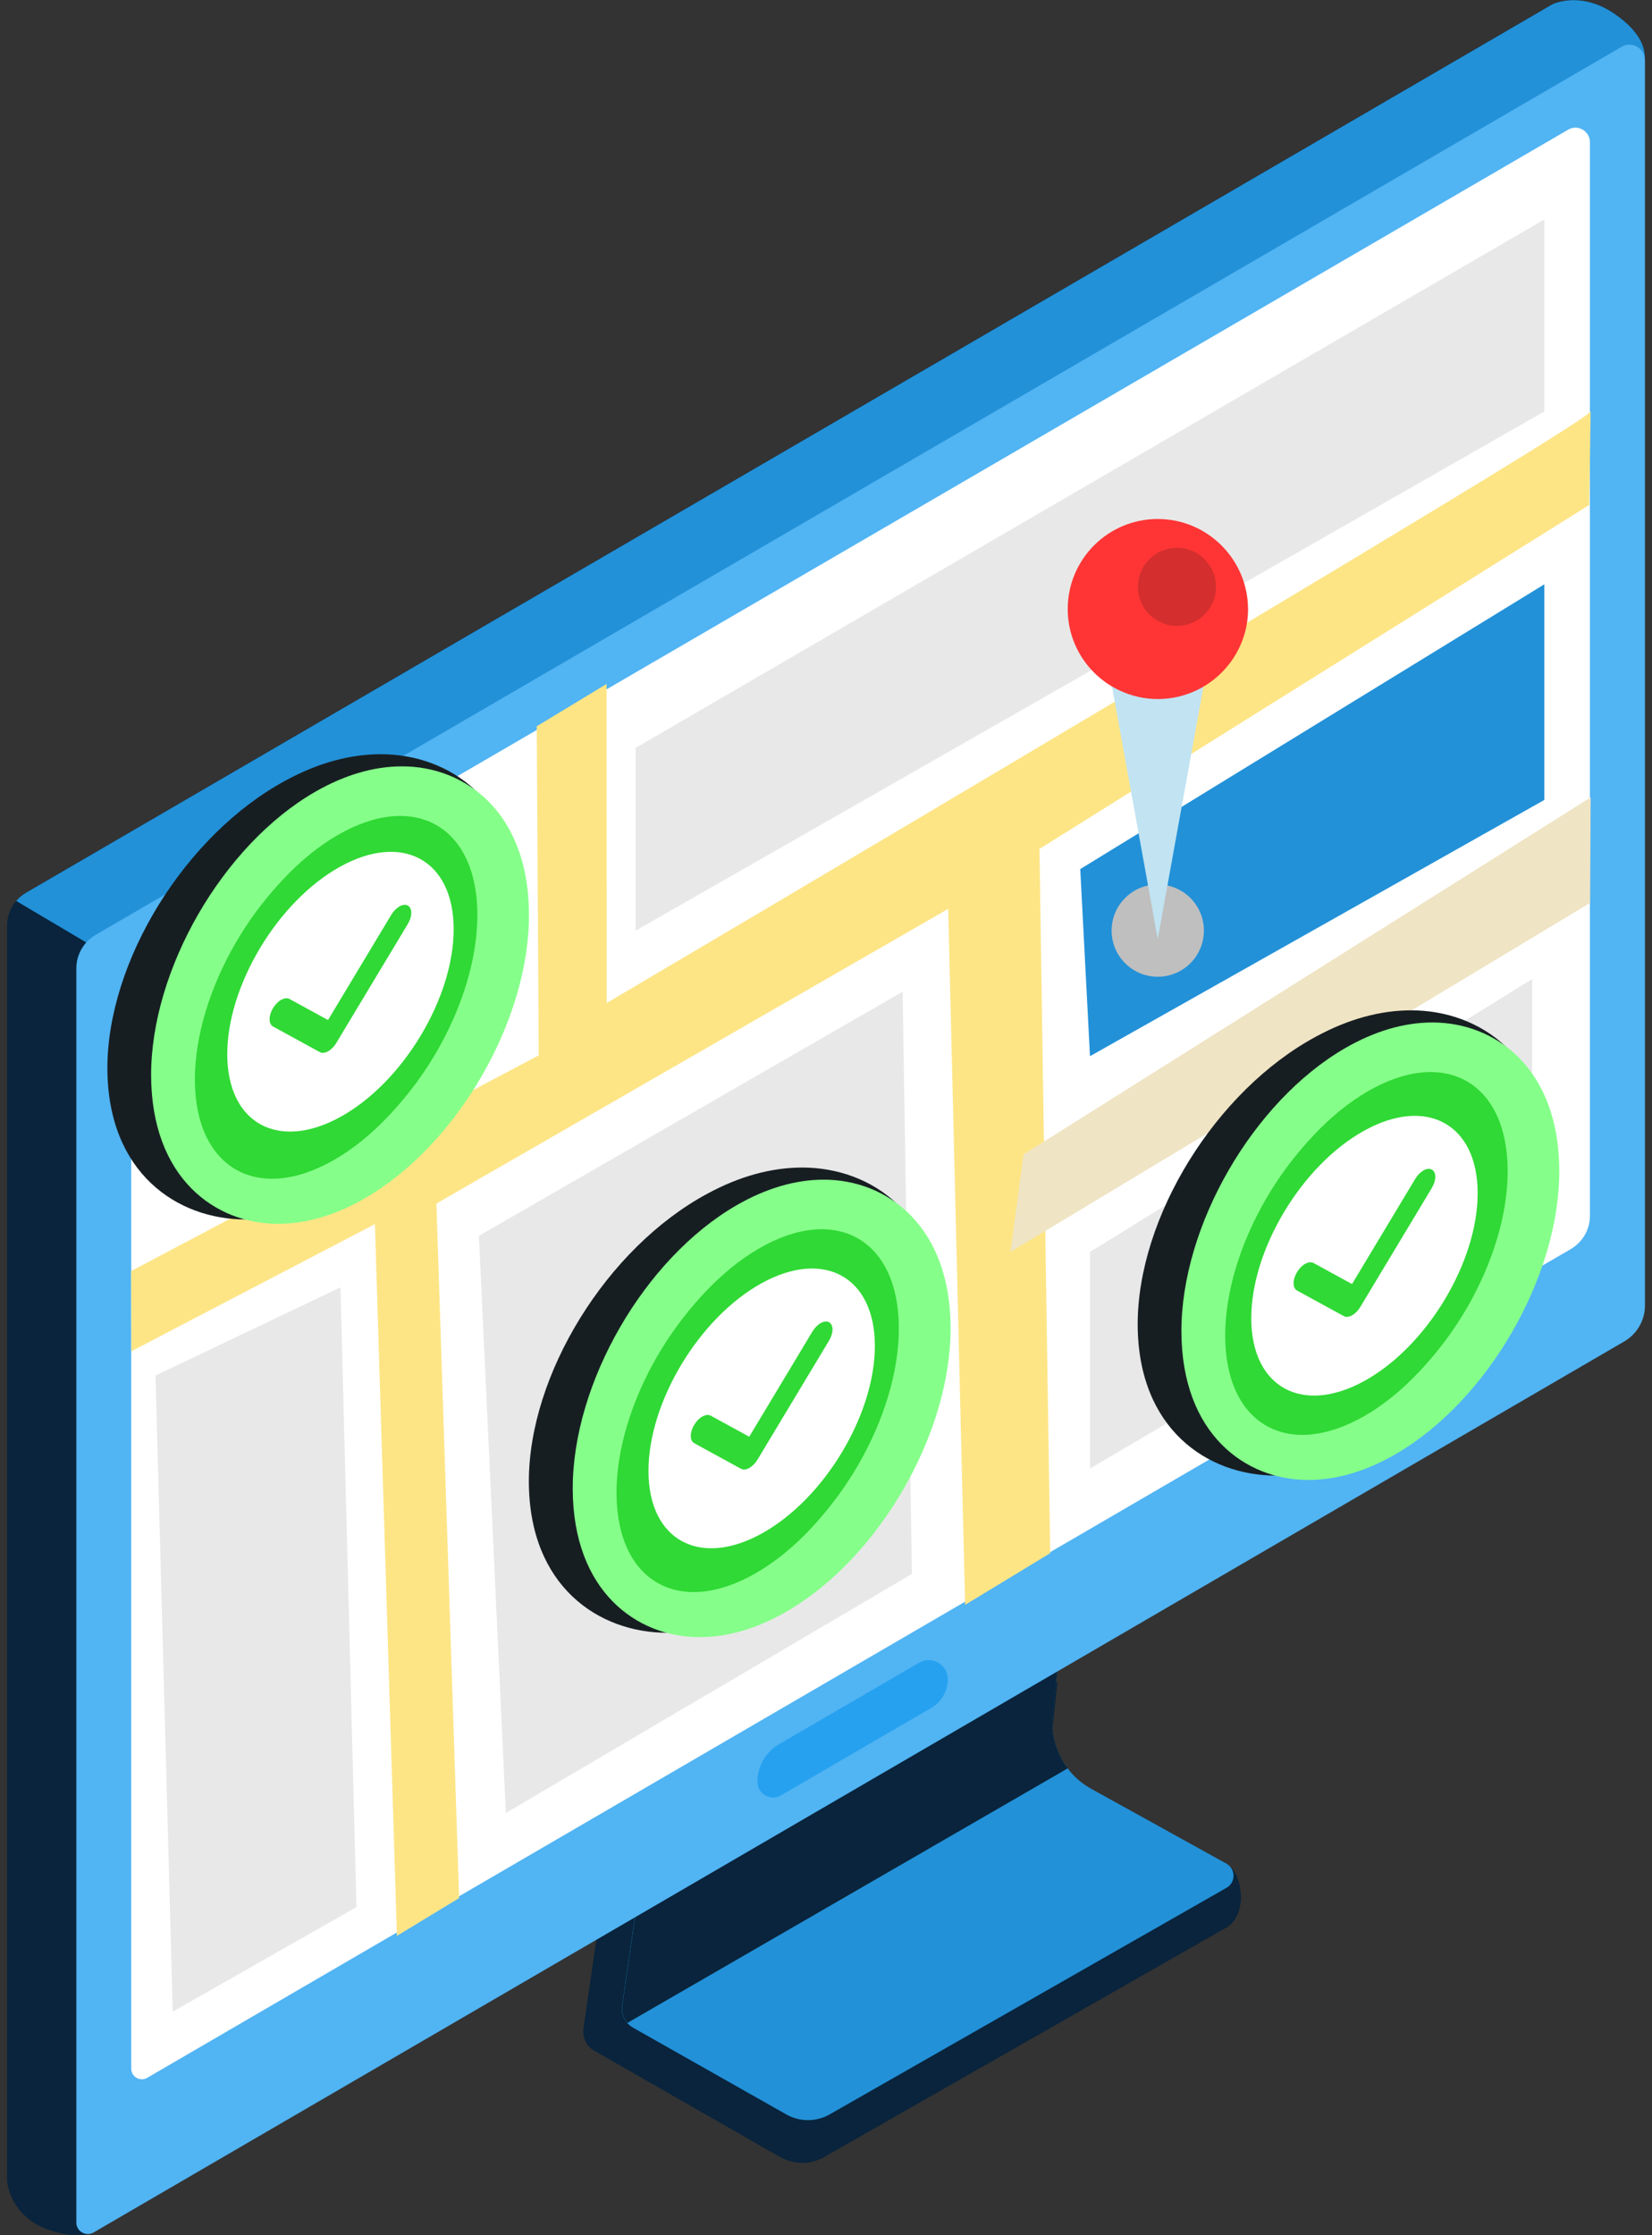
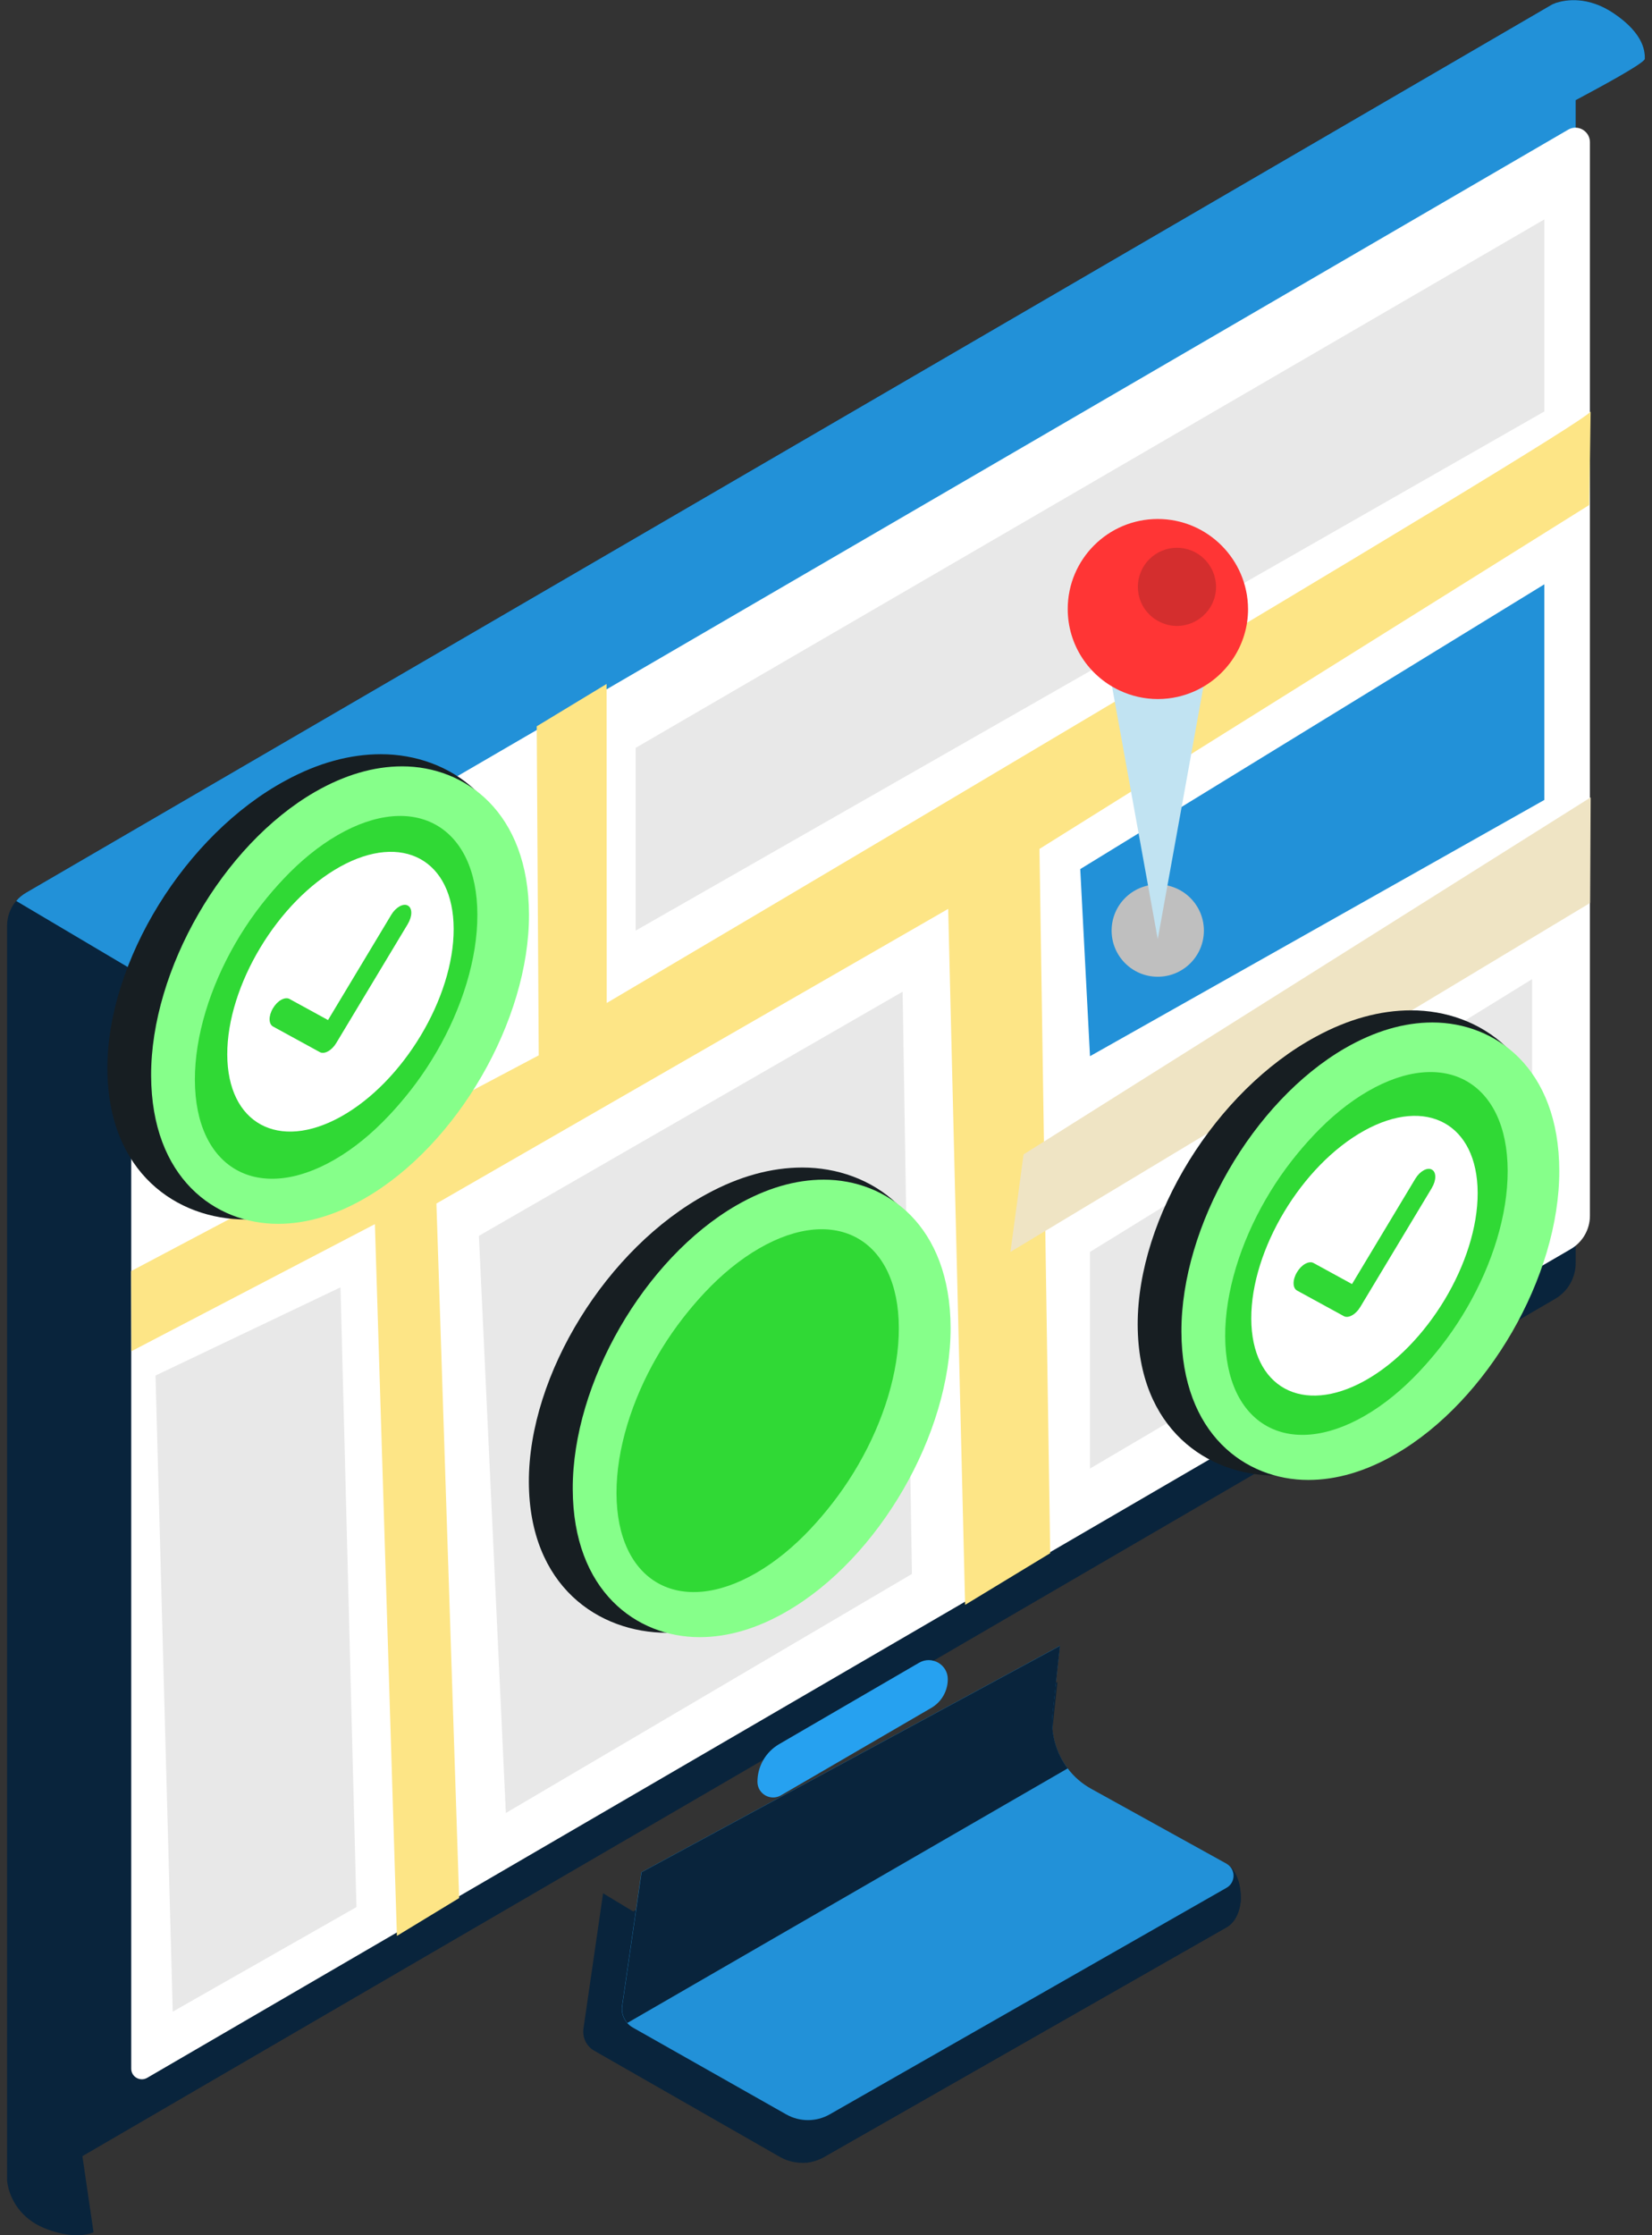
<svg xmlns="http://www.w3.org/2000/svg" width="170" height="230" viewBox="0 0 170 230" fill="none">
  <rect x="0" y="0" width="170" height="230" fill="#333333" stroke="none" />
  <path d="M127.691 195.394C127.691 195.394 127.662 197.499 126.225 198.313L84.799 221.951C84.233 222.271 83.623 222.459 82.999 222.532C82.084 222.619 81.14 222.43 80.298 221.966L61.16 211.018C60.347 210.567 59.912 209.653 60.042 208.738L62.061 194.813L65.153 196.686L108.815 173.077L108.06 180.162C107.712 183.357 109.324 186.45 112.14 188.003L112.997 188.482L123.844 194.479C123.756 194.16 123.713 193.942 123.713 193.942L126.21 191.778C126.21 191.778 127.691 192.49 127.691 195.394Z" fill="#09243C" />
  <path d="M127.689 195.394C127.689 195.394 127.66 197.5 126.222 198.313L84.797 221.951C84.23 222.271 83.621 222.46 82.996 222.532V216.942L87.439 205.268C87.439 205.268 106.94 192.374 112.995 188.497L123.841 194.494C123.754 194.174 123.71 193.957 123.71 193.957L126.208 191.793C126.208 191.779 127.689 192.49 127.689 195.394Z" fill="#09243C" />
  <path d="M126.222 194.247L85.377 217.566C83.998 218.35 82.313 218.35 80.934 217.581L65.107 208.622C64.889 208.491 64.686 208.331 64.541 208.157C64.12 207.678 63.916 207.039 64.018 206.386L66.007 192.65L109.059 169.359L108.304 176.358C108.086 178.391 108.667 180.38 109.858 181.948C110.497 182.805 111.339 183.545 112.326 184.083L126.207 191.764C127.18 192.316 127.18 193.695 126.222 194.247Z" fill="#2291D8" />
  <path d="M109.873 181.963L64.556 208.157C64.135 207.678 63.932 207.039 64.034 206.386L66.023 192.65L109.075 169.359L108.32 176.358C108.102 178.391 108.683 180.38 109.873 181.963Z" fill="#09243C" />
  <path d="M169.261 6.052C169.261 6.488 164.571 9.014 162.146 10.306V129.966C162.146 131.491 161.333 132.899 160.026 133.654L8.48 221.864L9.627 229.705C7.754 230.46 5.025 229.618 3.703 228.848C0.828 227.164 0.727 224.318 0.727 224.318V95.263C0.727 94.305 1.075 93.39 1.67 92.693C1.946 92.345 2.309 92.055 2.716 91.822L159.736 0.433C159.736 0.433 159.837 0.389 160.026 0.317C160.07 0.288 160.128 0.273 160.186 0.259C161.115 -0.032 163.366 -0.438 166.008 1.319C169.334 3.555 169.261 5.486 169.261 6.052Z" fill="#09243C" />
  <path d="M169.262 6.053C169.262 6.488 164.572 9.015 162.148 10.307V19.76L15.248 100.753L1.672 92.709C1.948 92.36 2.311 92.07 2.717 91.837L159.737 0.448C159.737 0.448 159.839 0.404 160.028 0.332C160.071 0.303 160.129 0.288 160.187 0.274C161.117 -0.017 163.367 -0.423 166.01 1.334C169.335 3.555 169.262 5.487 169.262 6.053Z" fill="#2291D8" />
-   <path d="M169.275 6.197V134.337C169.275 135.861 168.462 137.255 167.155 138.025L9.627 229.719C8.843 230.169 7.855 229.603 7.855 228.703V99.648C7.855 98.225 8.611 96.904 9.845 96.192L166.865 4.818C167.925 4.193 169.275 4.963 169.275 6.197Z" fill="#51B4F3" />
  <path d="M161.376 13.341C162.364 12.761 163.612 13.486 163.612 14.634V125.102C163.612 126.511 162.857 127.818 161.638 128.529L15.145 213.805C14.419 214.226 13.504 213.704 13.504 212.862V101.536C13.504 100.215 14.201 98.995 15.348 98.327" fill="white" />
  <path d="M95.82 175.748L80.37 184.736C79.296 185.361 77.945 184.591 77.945 183.342C77.945 181.745 78.802 180.264 80.181 179.466L94.585 171.088C95.892 170.332 97.533 171.276 97.533 172.786C97.533 174.006 96.879 175.139 95.82 175.748Z" fill="#26A1F0" />
  <path d="M163.684 42.338C163.335 43.66 62.435 103.206 62.435 103.206L62.421 70.377L55.233 74.733L55.437 108.593L13.488 130.795L13.517 139.042L38.579 125.959L40.844 199.199L47.247 195.307L44.91 123.84L97.574 93.522L99.316 165.135L108.072 159.82L106.968 87.351L163.539 51.965L163.684 42.338Z" fill="#FDE586" />
  <path d="M51.037 84.49V106.154L19.035 122.765V102.045L51.037 84.49Z" fill="#BFBFBF" />
  <path d="M65.414 76.954V95.757L158.923 42.338V22.576L65.414 76.954Z" fill="#E8E8E8" />
  <path d="M16.004 141.539L35.04 132.464L36.681 196.236L17.775 206.996L16.004 141.539Z" fill="#E8E8E8" />
  <path d="M49.281 127.165L92.885 102.045L93.843 161.955L52.055 186.552L49.281 127.165Z" fill="#E8E8E8" />
  <path d="M111.164 89.427L158.921 60.125V82.312L112.166 108.68L111.164 89.427Z" fill="#2291D8" />
  <path d="M112.168 128.82L157.659 100.753V124.319L112.168 151.109V128.82Z" fill="#E8E8E8" />
  <path d="M119.139 100.505C121.761 100.505 123.887 98.38 123.887 95.757C123.887 93.135 121.761 91.009 119.139 91.009C116.516 91.009 114.391 93.135 114.391 95.757C114.391 98.38 116.516 100.505 119.139 100.505Z" fill="#BFBFBF" />
  <path d="M119.138 70.856C117.395 70.856 115.754 70.449 114.273 69.752L119.138 96.629L124.002 69.752C122.521 70.464 120.88 70.856 119.138 70.856Z" fill="#C1E3F2" />
  <path d="M119.139 53.403C114.013 53.403 109.875 57.556 109.875 62.667C109.875 66.369 112.053 69.564 115.204 71.045C116.409 71.611 117.73 71.93 119.153 71.93C120.562 71.93 121.898 71.611 123.103 71.045C126.239 69.564 128.432 66.369 128.432 62.667C128.403 57.556 124.25 53.403 119.139 53.403Z" fill="#FF3535" />
  <path d="M121.116 56.365C118.894 56.365 117.094 58.166 117.094 60.387C117.094 61.999 118.038 63.378 119.402 64.017C119.925 64.264 120.506 64.409 121.116 64.409C121.726 64.409 122.306 64.264 122.829 64.017C124.194 63.378 125.138 61.984 125.138 60.387C125.123 58.151 123.323 56.365 121.116 56.365Z" fill="#D42E2E" />
  <path d="M105.331 118.786L163.687 82.05L163.629 92.911L103.98 128.819L105.331 118.786Z" fill="#EFE4C4" />
  <path d="M25.28 125.48C33.586 125.102 31.756 124.579 35.067 122.779C45.391 117.218 53.449 104.193 53.42 93.114C53.391 82.399 46.248 77.607 39.191 77.607C36.011 77.607 32.715 78.507 29.404 80.308C19.081 85.869 11.022 98.908 11.051 109.972C11.094 120.688 18.224 125.48 25.28 125.48Z" fill="#171E22" />
  <path d="M28.604 125.93C31.523 125.93 34.543 125.044 37.592 123.272C47.059 117.798 54.465 104.992 54.436 94.102C54.407 83.56 47.858 78.856 41.382 78.856C38.464 78.856 35.443 79.741 32.394 81.498C22.927 86.972 15.522 99.779 15.551 110.683C15.594 121.225 22.143 125.93 28.604 125.93Z" fill="#86FF8A" />
  <path d="M34.343 86.391C26.429 90.965 20.026 102.044 20.055 111.134C20.084 120.223 26.516 123.897 34.43 119.323C42.343 114.749 48.746 103.67 48.717 94.581C48.703 85.491 42.256 81.832 34.343 86.391Z" fill="#30D935" />
  <path d="M34.749 85.927C26.835 90.501 20.432 101.58 20.461 110.669C20.49 119.759 26.922 123.432 34.836 118.859C42.749 114.285 49.153 103.206 49.124 94.116C49.109 85.027 42.662 81.353 34.749 85.927Z" fill="#30D935" />
  <path d="M68.652 168.009C76.957 167.632 75.128 167.109 78.438 165.309C88.762 159.747 96.82 146.723 96.791 135.644C96.763 124.928 89.619 120.137 82.562 120.137C79.382 120.137 76.086 121.037 72.775 122.837C62.452 128.399 54.393 141.438 54.422 152.502C54.465 163.218 61.595 168.009 68.652 168.009Z" fill="#171E22" />
  <path d="M71.991 168.459C74.91 168.459 77.93 167.574 80.979 165.802C90.446 160.328 97.851 147.521 97.822 136.631C97.793 126.09 91.245 121.385 84.769 121.385C81.85 121.385 78.83 122.271 75.781 124.028C66.314 129.502 58.908 142.309 58.938 153.213C58.967 163.74 65.515 168.459 71.991 168.459Z" fill="#86FF8A" />
  <path d="M77.729 128.922C69.816 133.495 63.413 144.574 63.441 153.664C63.471 162.753 69.903 166.427 77.816 161.853C85.73 157.279 92.133 146.201 92.104 137.111C92.075 128.021 85.643 124.348 77.729 128.922Z" fill="#30D935" />
  <path d="M78.12 128.457C70.206 133.031 63.803 144.11 63.832 153.199C63.861 162.289 70.294 165.962 78.207 161.388C86.12 156.815 92.524 145.736 92.495 136.646C92.48 127.542 86.033 123.883 78.12 128.457Z" fill="#30D935" />
  <path d="M131.304 151.834C139.609 151.457 137.78 150.934 141.09 149.133C151.414 143.572 159.473 130.548 159.444 119.469C159.415 108.753 152.271 103.961 145.214 103.961C142.034 103.961 138.738 104.862 135.428 106.662C125.104 112.223 117.045 125.262 117.074 136.327C117.118 147.042 124.247 151.834 131.304 151.834Z" fill="#171E22" />
  <path d="M134.628 152.284C137.546 152.284 140.567 151.398 143.616 149.627C153.083 144.153 160.488 131.346 160.459 120.456C160.43 109.914 153.881 105.21 147.405 105.21C144.487 105.21 141.467 106.096 138.418 107.853C128.95 113.327 121.545 126.133 121.574 137.038C121.618 147.565 128.152 152.284 134.628 152.284Z" fill="#86FF8A" />
  <path d="M140.366 112.746C132.453 117.32 126.049 128.398 126.078 137.488C126.107 146.578 132.54 150.251 140.453 145.677C148.367 141.104 154.77 130.025 154.741 120.935C154.726 111.846 148.279 108.172 140.366 112.746Z" fill="#30D935" />
  <path d="M140.772 112.282C132.859 116.856 126.455 127.934 126.484 137.024C126.514 146.113 132.946 149.787 140.859 145.213C148.773 140.639 155.176 129.561 155.147 120.471C155.133 111.367 148.686 107.708 140.772 112.282Z" fill="#30D935" />
  <path d="M34.996 89.182C41.424 85.618 46.668 88.491 46.685 95.581C46.702 102.67 41.492 111.342 35.07 114.906C28.648 118.47 23.409 115.603 23.387 108.513C23.364 101.424 28.58 92.746 34.996 89.182ZM41.968 95.064C42.443 94.28 42.443 93.437 41.968 93.181C41.736 93.05 41.43 93.089 41.118 93.263C40.807 93.437 40.501 93.736 40.269 94.122L33.756 104.96L29.797 102.795C29.56 102.664 29.254 102.708 28.942 102.877C28.631 103.045 28.325 103.35 28.093 103.742C27.623 104.52 27.628 105.363 28.093 105.624L32.907 108.258C33.133 108.388 33.439 108.355 33.762 108.176C34.085 107.996 34.385 107.692 34.611 107.311L41.973 95.064" fill="white" />
-   <path d="M78.34 132.058C84.768 128.494 90.012 131.367 90.029 138.456C90.046 145.546 84.836 154.218 78.414 157.782C71.992 161.346 66.753 158.479 66.731 151.389C66.708 144.3 71.924 135.622 78.34 132.058ZM85.311 137.94C85.787 137.156 85.787 136.313 85.311 136.057C85.079 135.926 84.773 135.965 84.462 136.139C84.15 136.313 83.845 136.612 83.612 136.998L77.1 147.836L73.141 145.671C72.903 145.54 72.598 145.584 72.286 145.753C71.975 145.921 71.669 146.226 71.437 146.618C70.967 147.396 70.972 148.239 71.437 148.5L76.25 151.134C76.477 151.264 76.783 151.231 77.106 151.052C77.428 150.872 77.728 150.568 77.955 150.187L85.317 137.94" fill="white" />
  <path d="M140.371 116.349C146.799 112.785 152.043 115.658 152.06 122.747C152.077 129.836 146.867 138.509 140.445 142.073C134.023 145.636 128.784 142.769 128.762 135.68C128.739 128.59 133.955 119.912 140.371 116.349ZM147.343 122.23C147.818 121.447 147.818 120.603 147.343 120.348C147.111 120.217 146.805 120.255 146.493 120.429C146.182 120.603 145.876 120.903 145.644 121.289L139.131 132.127L135.173 129.961C134.935 129.831 134.629 129.874 134.317 130.043C134.006 130.212 133.7 130.516 133.468 130.908C132.998 131.686 133.004 132.53 133.468 132.791L138.282 135.424C138.508 135.555 138.814 135.522 139.137 135.342C139.46 135.163 139.76 134.858 139.986 134.477L147.348 122.23" fill="white" />
</svg>